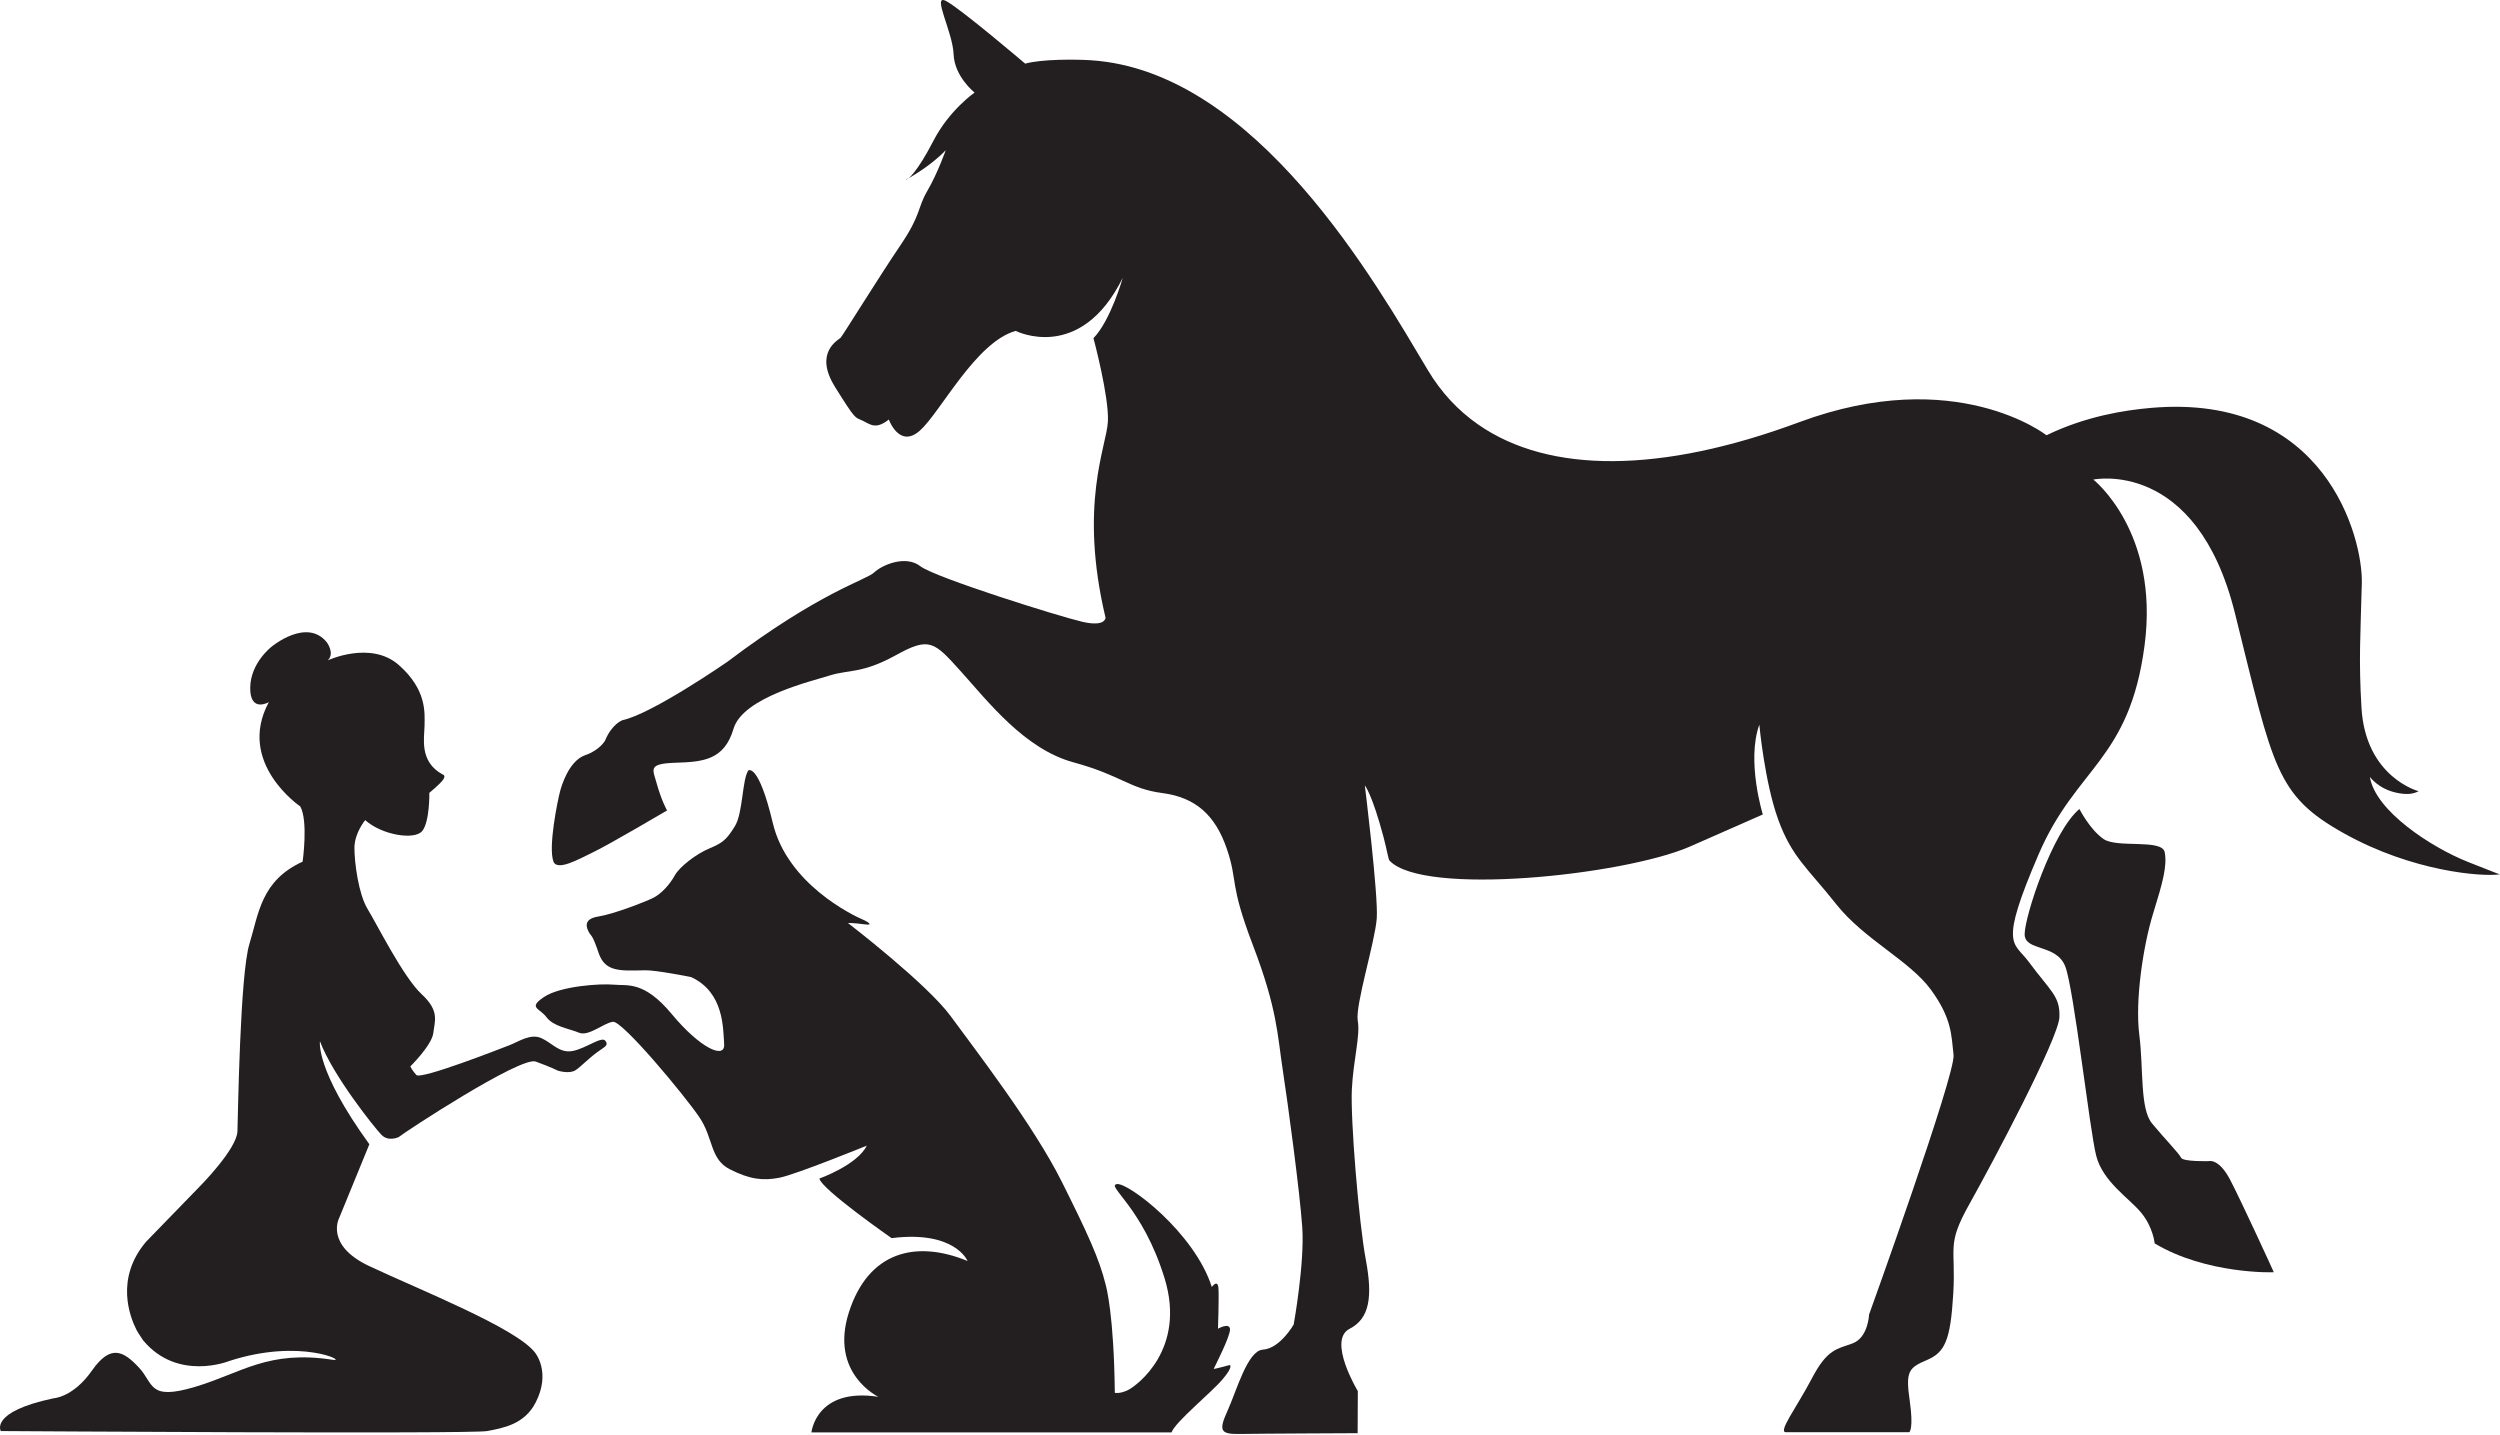
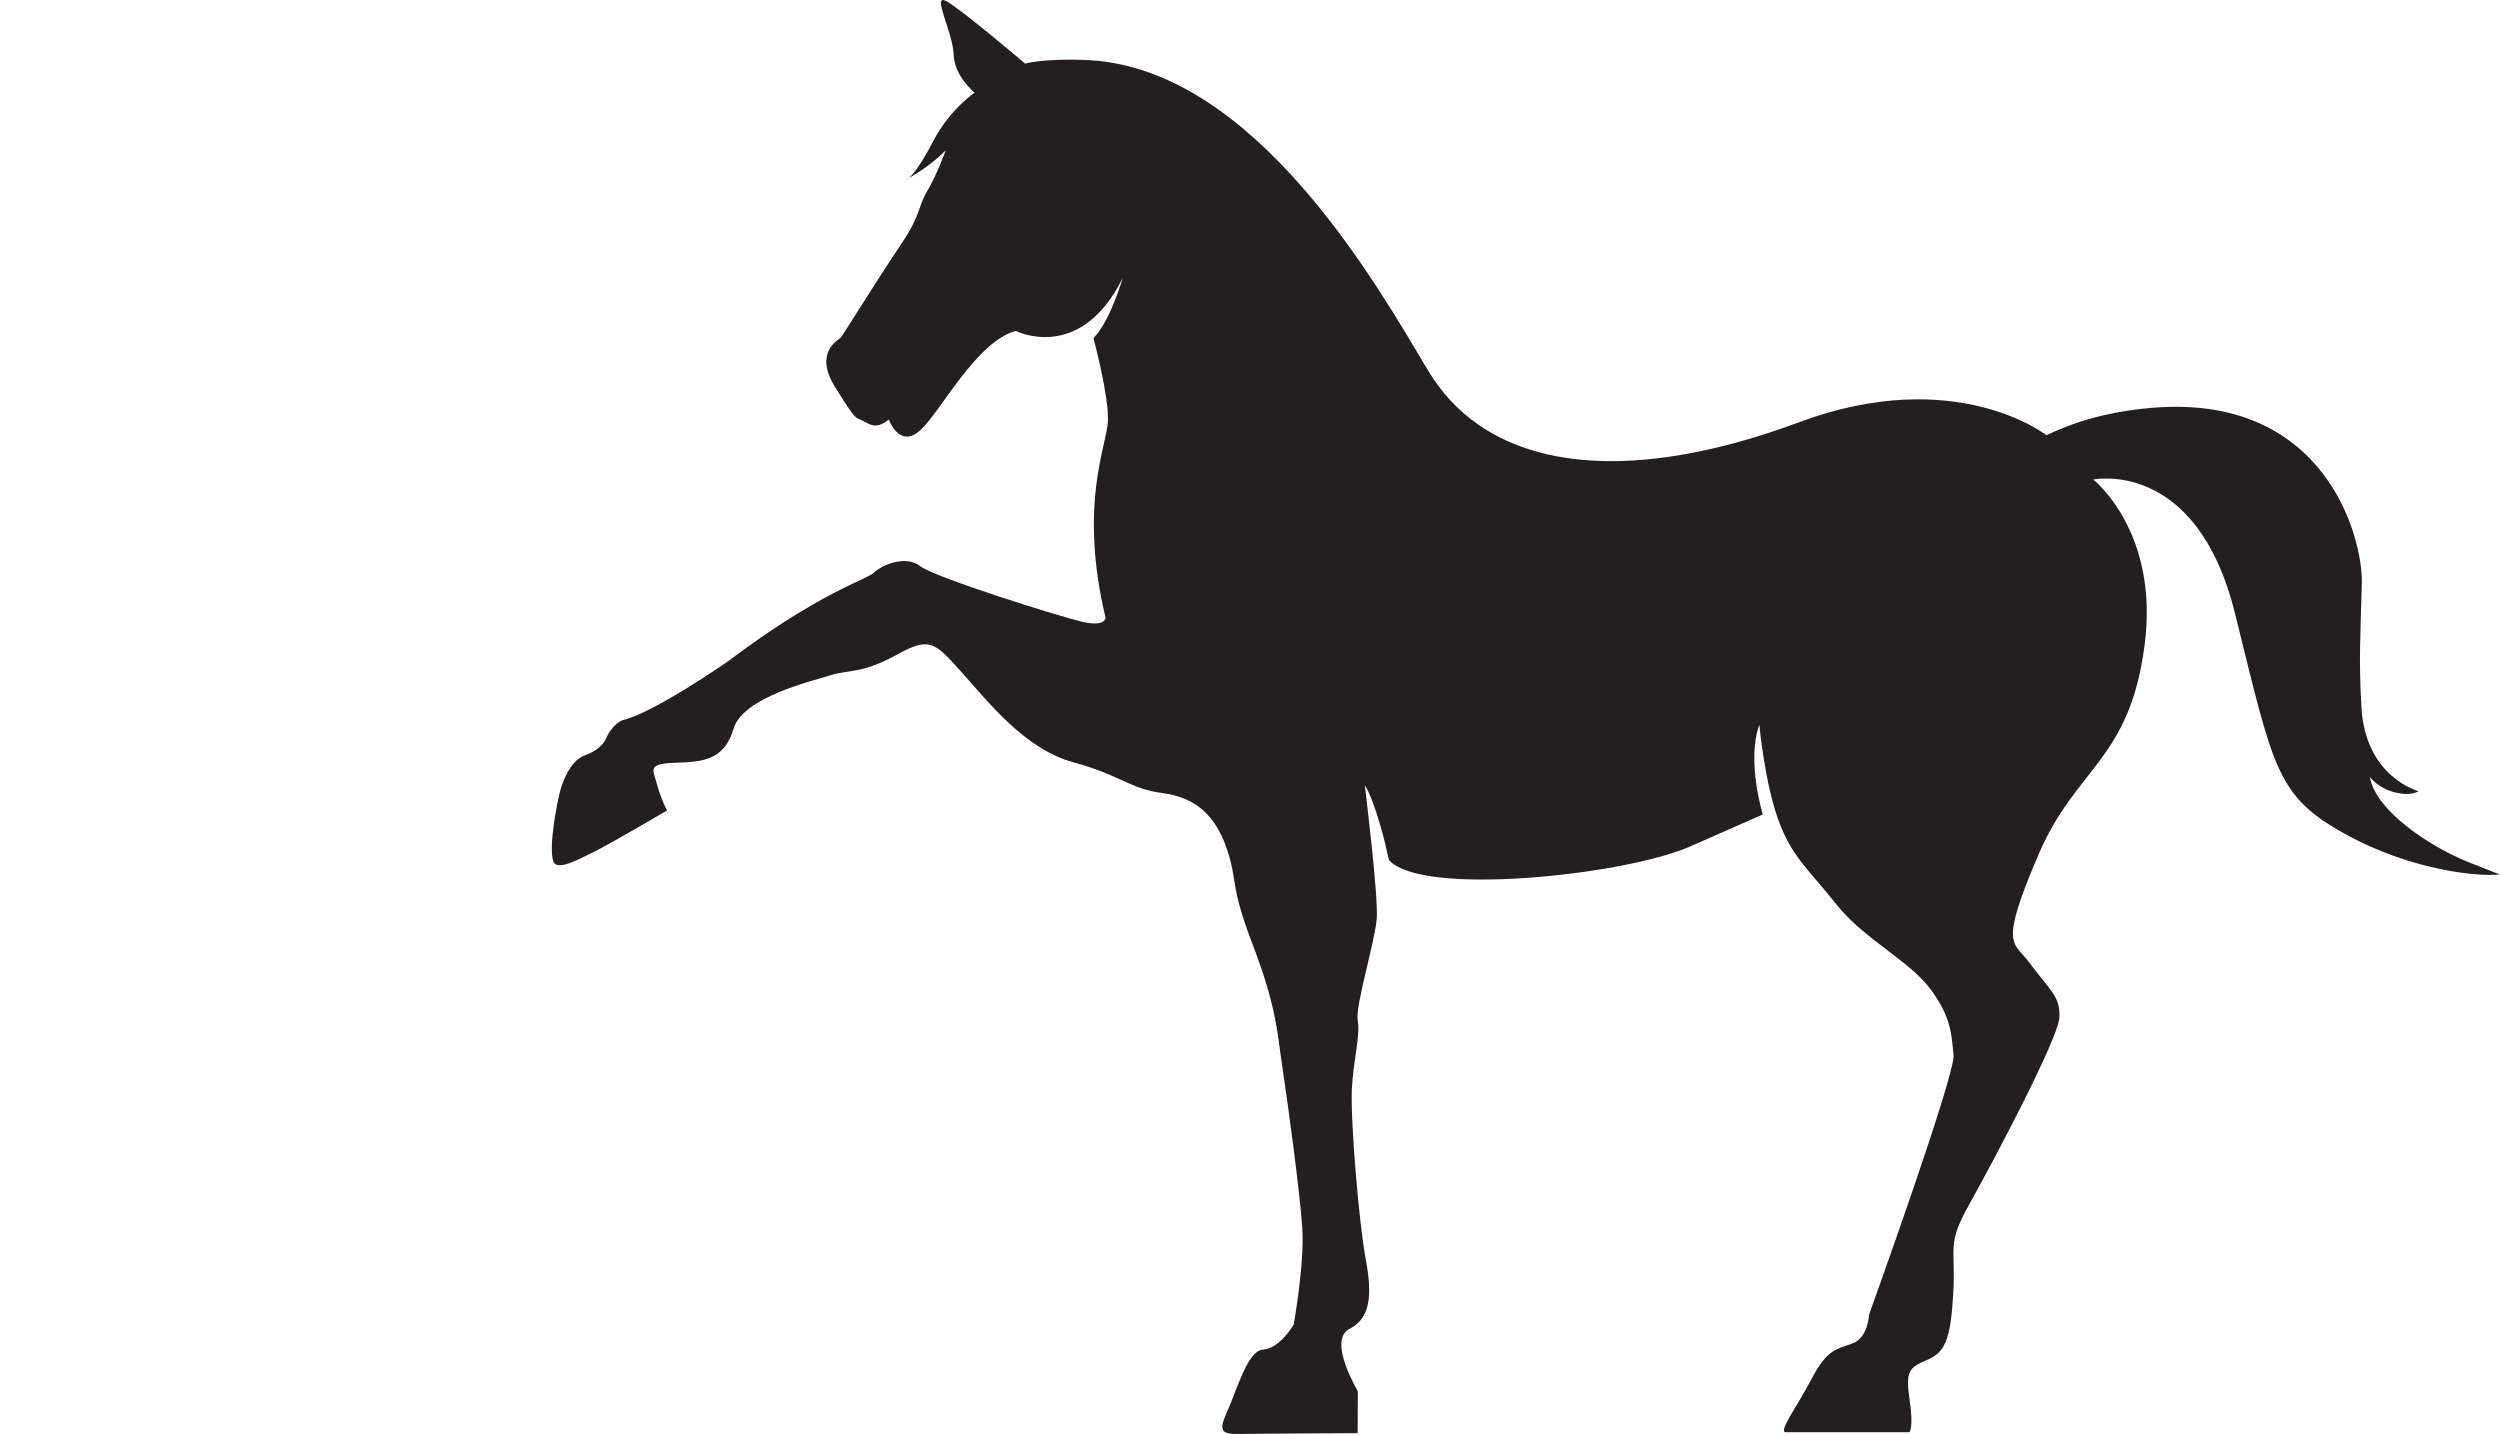
<svg xmlns="http://www.w3.org/2000/svg" width="100%" height="100%" viewBox="0 0 3438 1973" version="1.1" xml:space="preserve" style="fill-rule:evenodd;clip-rule:evenodd;stroke-linejoin:round;stroke-miterlimit:2;">
  <g>
    <path d="M917.348,1114.53c0,0 -7.609,-12.904 -14.74,-38.769c-4.944,-17.931 -11.72,-25.609 26.137,-26.822c37.857,-1.213 67.219,-3.419 80.004,-46.758c12.784,-43.338 107.571,-65.42 132.85,-73.413c25.279,-7.993 43.965,-2.113 90.377,-27.747c46.412,-25.634 52.512,-18.671 89.519,22.405c37.007,41.076 87.353,106.505 154.417,124.83c67.064,18.325 76.835,36.354 122.612,42.358c45.777,6.004 72.694,30.495 88.48,76.324c15.787,45.829 2.736,45.92 36.205,133.435c33.47,87.514 33.536,123.393 40.687,169.972c7.151,46.578 23.46,167.343 26.953,217.042c3.493,49.699 -11.753,133.998 -11.753,133.998c0,-0 -18.565,33.1 -42.44,34.651c-21.092,1.371 -36.094,56.585 -48.442,83.797c-12.349,27.212 -10.557,32.652 16.511,32.161c27.068,-0.49 162.304,-1.093 162.304,-1.093l0.24,-57.849c0,-0 -42.187,-69.855 -11.347,-85.664c27.475,-14.083 31.966,-43.623 22.335,-95.107c-9.631,-51.483 -21.293,-193.288 -19.186,-234.45c2.107,-41.163 11.771,-73.175 8.106,-94.244c-3.665,-21.068 23.855,-108.617 26.135,-140.702c2.28,-32.085 -16.402,-182.771 -16.402,-182.771c-0,0 9.977,11.65 25.799,71.356c4.693,17.709 6.476,30.265 8.106,32.009c46.282,49.515 321.405,20.177 412.199,-18.87c4.457,-1.916 101.204,-44.538 101.204,-44.538c0,0 -22.753,-73.456 -4.799,-123.533c-0,0 7.121,78.361 25.856,130.248c18.735,51.886 40.657,67.105 79.556,116.276c38.898,49.172 101.028,77.688 130.407,117.804c29.38,40.116 28.207,63.44 31.269,89.871c3.062,26.43 -116.158,356.988 -116.158,356.988c0,-0 -1.185,31.875 -22.831,39.755c-21.645,7.88 -34.677,7.702 -55.752,47.904c-21.075,40.202 -47.23,74.17 -35.782,74.17c21.474,-0 169.634,0.019 169.634,0.019c0,-0 6.334,-3.993 0.534,-43.927c-5.799,-39.934 -1.214,-44.756 23.607,-55.293c24.82,-10.537 32.543,-26.757 36.354,-91.401c3.811,-64.645 -9.813,-66.021 22.046,-122.846c31.859,-56.824 122.838,-228.242 123.932,-257.369c1.093,-29.128 -12.199,-35.42 -42.42,-76.36c-20.441,-27.692 -41.36,-19.366 13.932,-147.807c51.585,-119.83 124.655,-128.739 145.567,-286.792c20.743,-156.771 -70.449,-228.257 -70.449,-228.257c-0,0 141.594,-29.93 194.686,183.53c53.091,213.46 56.169,250.657 150.316,303.138c94.147,52.481 189.28,59.731 213.98,56.218c0,-0 0.049,0.376 -43.819,-17.1c-50.606,-20.162 -127.401,-70.108 -134.863,-116.95c-0,0 11.658,16.569 36.809,21.854c13.241,2.783 21.995,2.136 30.279,-2.126c-0,0 -72.969,-18.862 -78.631,-114.789c-3.909,-66.238 -1.428,-97.75 0.474,-171.223c1.615,-62.371 -50.019,-262.307 -290.462,-241.095c-35.553,3.136 -88.53,11.171 -143.184,37.581c0,0 -124.655,-98.012 -340.095,-17.955c-189.812,70.534 -343.846,71.183 -441.465,3.176c-27.768,-19.346 -50.971,-44.246 -69.134,-74.673c-70.26,-117.7 -236.234,-411.781 -463.794,-426.275c-20.997,-1.337 -67.141,-1.638 -90.037,4.673c0,0 -88.634,-75.524 -108.808,-86.12c-20.174,-10.597 9.27,42.362 10.396,73.182c1.126,30.82 28.85,52.748 28.85,52.748c0,-0 -34.685,23.875 -56.649,66.417c-21.963,42.541 -35.119,53.941 -37.949,53.536c-0,0 33.097,-17.537 54.921,-40.74c-0,0 -11.033,31.51 -25.289,55.953c-14.256,24.442 -7.926,31.896 -37.391,75.392c-29.466,43.495 -79.116,123.842 -81.946,126.672c-2.83,2.83 -37.146,20.088 -7.794,67.276c29.353,47.187 27.263,41.464 38.178,46.719c10.915,5.255 17.889,12.564 36.021,-1.611c0,-0 14.293,40.274 42.552,15.362c28.259,-24.913 76.769,-121.889 131.867,-137.24c0,0 88.805,45.2 147.221,-72.969c0,-0 -16.459,58.398 -40.245,82.992c0,-0 21.686,80.706 19.837,114.818c-1.849,34.112 -40.293,113.72 -3.25,269.609c0,0 0.14,13.012 -31.891,5.596c-32.031,-7.416 -202.961,-60.971 -222.877,-76.499c-19.915,-15.528 -52.203,-1.968 -63.489,8.682c-11.287,10.65 -73.587,26.079 -201.902,122.885c-0,0 -103.151,71.476 -144.195,80.251c0,-0 -14.395,4.977 -23.859,28.007c0,0 -7.208,13.209 -27.27,20.06c-22.902,7.822 -32.996,43.487 -34.603,49.622c-3.596,13.734 -16.368,76.167 -9.257,96.432c5.014,14.289 35.95,-3.597 54.366,-12.366c21.811,-10.386 102.022,-57.641 102.022,-57.641Z" style="fill:#231f20;" />
-     <path d="M2784.3,1284.64c0,-24.114 38.094,-141.065 75.313,-172.101c0,0 14.476,28.525 33.324,41.369c18.848,12.844 80.616,-0.746 84.023,18.248c3.406,18.994 -2.593,40.829 -16.013,84.199c-13.421,43.371 -25.034,119.105 -19.003,166.491c6.031,47.387 0.662,101.6 17.521,122.098c16.86,20.498 37.492,41.474 39.917,47.134c2.426,5.659 37.928,4.722 37.928,4.722c-0,0 13.896,-4.466 29.603,25.685c16.126,30.954 59.97,126.622 59.97,127.026c-0,0.404 -92.625,3.09 -163.827,-39.582c-0,-0 -1.831,-22.125 -18.712,-42.44c-16.881,-20.314 -52.58,-42.446 -61.668,-78.172c-9.088,-35.726 -30.429,-227.965 -42.411,-259.915c-11.982,-31.951 -55.965,-20.647 -55.965,-44.762Z" style="fill:#231f20;" />
  </g>
-   <path d="M886.964,1334.33c-35.841,0.981 -55.085,1.849 -63.781,-23.97c-8.696,-25.818 -9.849,-22.16 -13.256,-28.262c-3.406,-6.101 -8.487,-18.335 12.791,-21.684c21.279,-3.349 63.919,-19.974 75.31,-25.515c11.39,-5.541 23.346,-18.954 29.832,-30.848c6.485,-11.893 29.175,-29.551 47.644,-37.265c18.469,-7.715 23.664,-12.102 35.033,-30.456c11.369,-18.354 9.85,-63.606 18.507,-76.744c0,0 13.906,-11.228 33.715,72.204c19.81,83.432 109.294,126.99 126.068,133.843c0,-0 15.763,7.702 -0.051,5.529c-15.813,-2.174 -22.701,-1.847 -22.701,-1.847c-0,-0 108.528,83.332 141.326,128.153c32.798,44.821 113.834,149.707 152.858,227.816c35.42,70.897 51.612,106.049 60.294,141.542c0.841,3.436 11.318,40.877 12.55,148.579c0,-0 7.304,1.746 18.694,-4.104c11.39,-5.849 79.85,-55.566 49.678,-153.577c-30.173,-98.01 -80.861,-126.959 -65.507,-129.363c15.353,-2.403 106.633,66.595 130.521,141.528c0,0 8.319,-11.711 9.145,2.07c0.826,13.78 -0.673,55.285 -0.673,55.285c0,-0 15.675,-8.914 16.54,0.479c0.866,9.393 -22.134,53.898 -22.403,54.706c-0.27,0.809 21.869,-5.211 21.869,-5.211c0,-0 6.122,1.014 -9.806,19.752c-15.928,18.738 -64.863,58.364 -70.059,72.83l-495.231,0c-0,0 6.302,-62.051 92.086,-48.899c0,-0 -67.424,-31.837 -40.648,-115.921c26.776,-84.083 92.294,-100.083 163.295,-70.842c-0,0 -17.193,-42.427 -104.511,-31.464c-0,0 -96.854,-67.475 -99.222,-81.945c-0,-0 52.14,-18.624 65.125,-45.227c0,-0 -97.528,39.711 -120.076,44.094c-22.547,4.383 -40.676,2.442 -68.246,-11.6c-27.57,-14.042 -22.283,-42.51 -41.866,-71.557c-19.582,-29.047 -105.995,-133.194 -118.999,-131.289c-13.004,1.904 -33.395,20.582 -46.632,15.002c-13.237,-5.58 -34.914,-8.322 -44.59,-21.236c-9.676,-12.914 -25.838,-12.707 -3.599,-27.77c22.24,-15.063 77.482,-18.837 96.203,-17.026c18.72,1.812 41.413,-5.674 79.852,40.692c38.439,46.366 73.333,62.758 71.813,40.943c-1.52,-21.816 -0.197,-71.2 -45.375,-92.058c0,-0 -48.438,-9.779 -63.517,-9.367Z" style="fill:#231f20;" />
-   <path d="M507.949,1573.58l-41.591,101.564c0,0 -19.815,37.212 41.498,66.027c70.054,32.923 201.766,85.03 227.766,118.764c0.837,1.086 22.27,27.329 1.049,68.722c-15.403,30.044 -44.177,35.051 -66.747,39.332c-22.57,4.282 -668.815,0 -668.815,0c-0,0 -15.879,-26.353 72.548,-45.06c0,0 26.871,-1.149 52.695,-37.986c25.824,-36.836 43.175,-27.03 64.364,-4.645c21.189,22.386 12.758,46.224 77.329,26.985c64.57,-19.239 100.354,-51.085 189.796,-37.256c20.457,3.163 -44.109,-30.375 -142.547,1.615c0,-0 -70.784,28.781 -118.433,-28.355c0,-0 -7.399,-10.931 -9.16,-14.416c-8.931,-17.675 -29.822,-70.46 13.149,-121.213l74.63,-76.873c-0,-0 50.203,-50.777 51.042,-74.963c0.838,-24.185 3.547,-215.382 16.414,-257.498c12.866,-42.117 15.964,-87.248 73.239,-113.407c0,0 7.867,-55.877 -3.205,-75.843c-0,0 -88.377,-59.929 -43.301,-143.46c-0,0 -25.838,15.056 -25.576,-19.676c0.262,-34.732 29.82,-56.944 29.82,-56.944c-0,0 47.815,-39.696 75.359,-5.903c0,0 11.572,14.999 1.581,24.989c0,0 59.064,-27.558 97.671,6.515c38.606,34.073 35.493,65.895 35.325,82.822c-0.167,16.927 -7.886,49.821 24.849,67.61c0,-0 4.93,0.969 0.812,7.014c-4.119,6.046 -19.078,18.257 -19.078,18.257c-0,-0 0.672,39.574 -9.774,52.49c-10.446,12.916 -55.526,5.611 -78.433,-14.948c0,0 -14.799,17.666 -14.81,38.159c-0.012,20.493 5.623,63.678 18.228,84.292c12.606,20.615 49.216,93.842 74.187,116.921c24.971,23.08 18.025,36.639 16.04,53.409c-1.985,16.77 -31.554,45.871 -31.554,45.871c-0,0 2.018,4.971 8.206,11.819c6.189,6.848 116.178,-36.392 128.316,-41.024c12.137,-4.632 28.507,-16.406 43.636,-9.643c15.129,6.763 24.779,21.176 43.144,17.644c18.365,-3.533 39.826,-20.683 44.843,-14.025c5.018,6.659 -0.867,8.065 -11.63,16.046c-12.594,9.339 -21.92,19.523 -29.302,24.413c-8.441,5.592 -24.06,0.744 -24.06,0.744c0,-0 -10.014,-5.039 -30.77,-12.615c-20.757,-7.577 -181.29,97.67 -188.402,103.847c0,0 -14.095,6.958 -23.844,-3.197c-9.748,-10.156 -66.623,-81.293 -84.435,-128.483c-0,0 -6.727,38.607 67.931,141.562Z" style="fill:#231f20;" />
</svg>